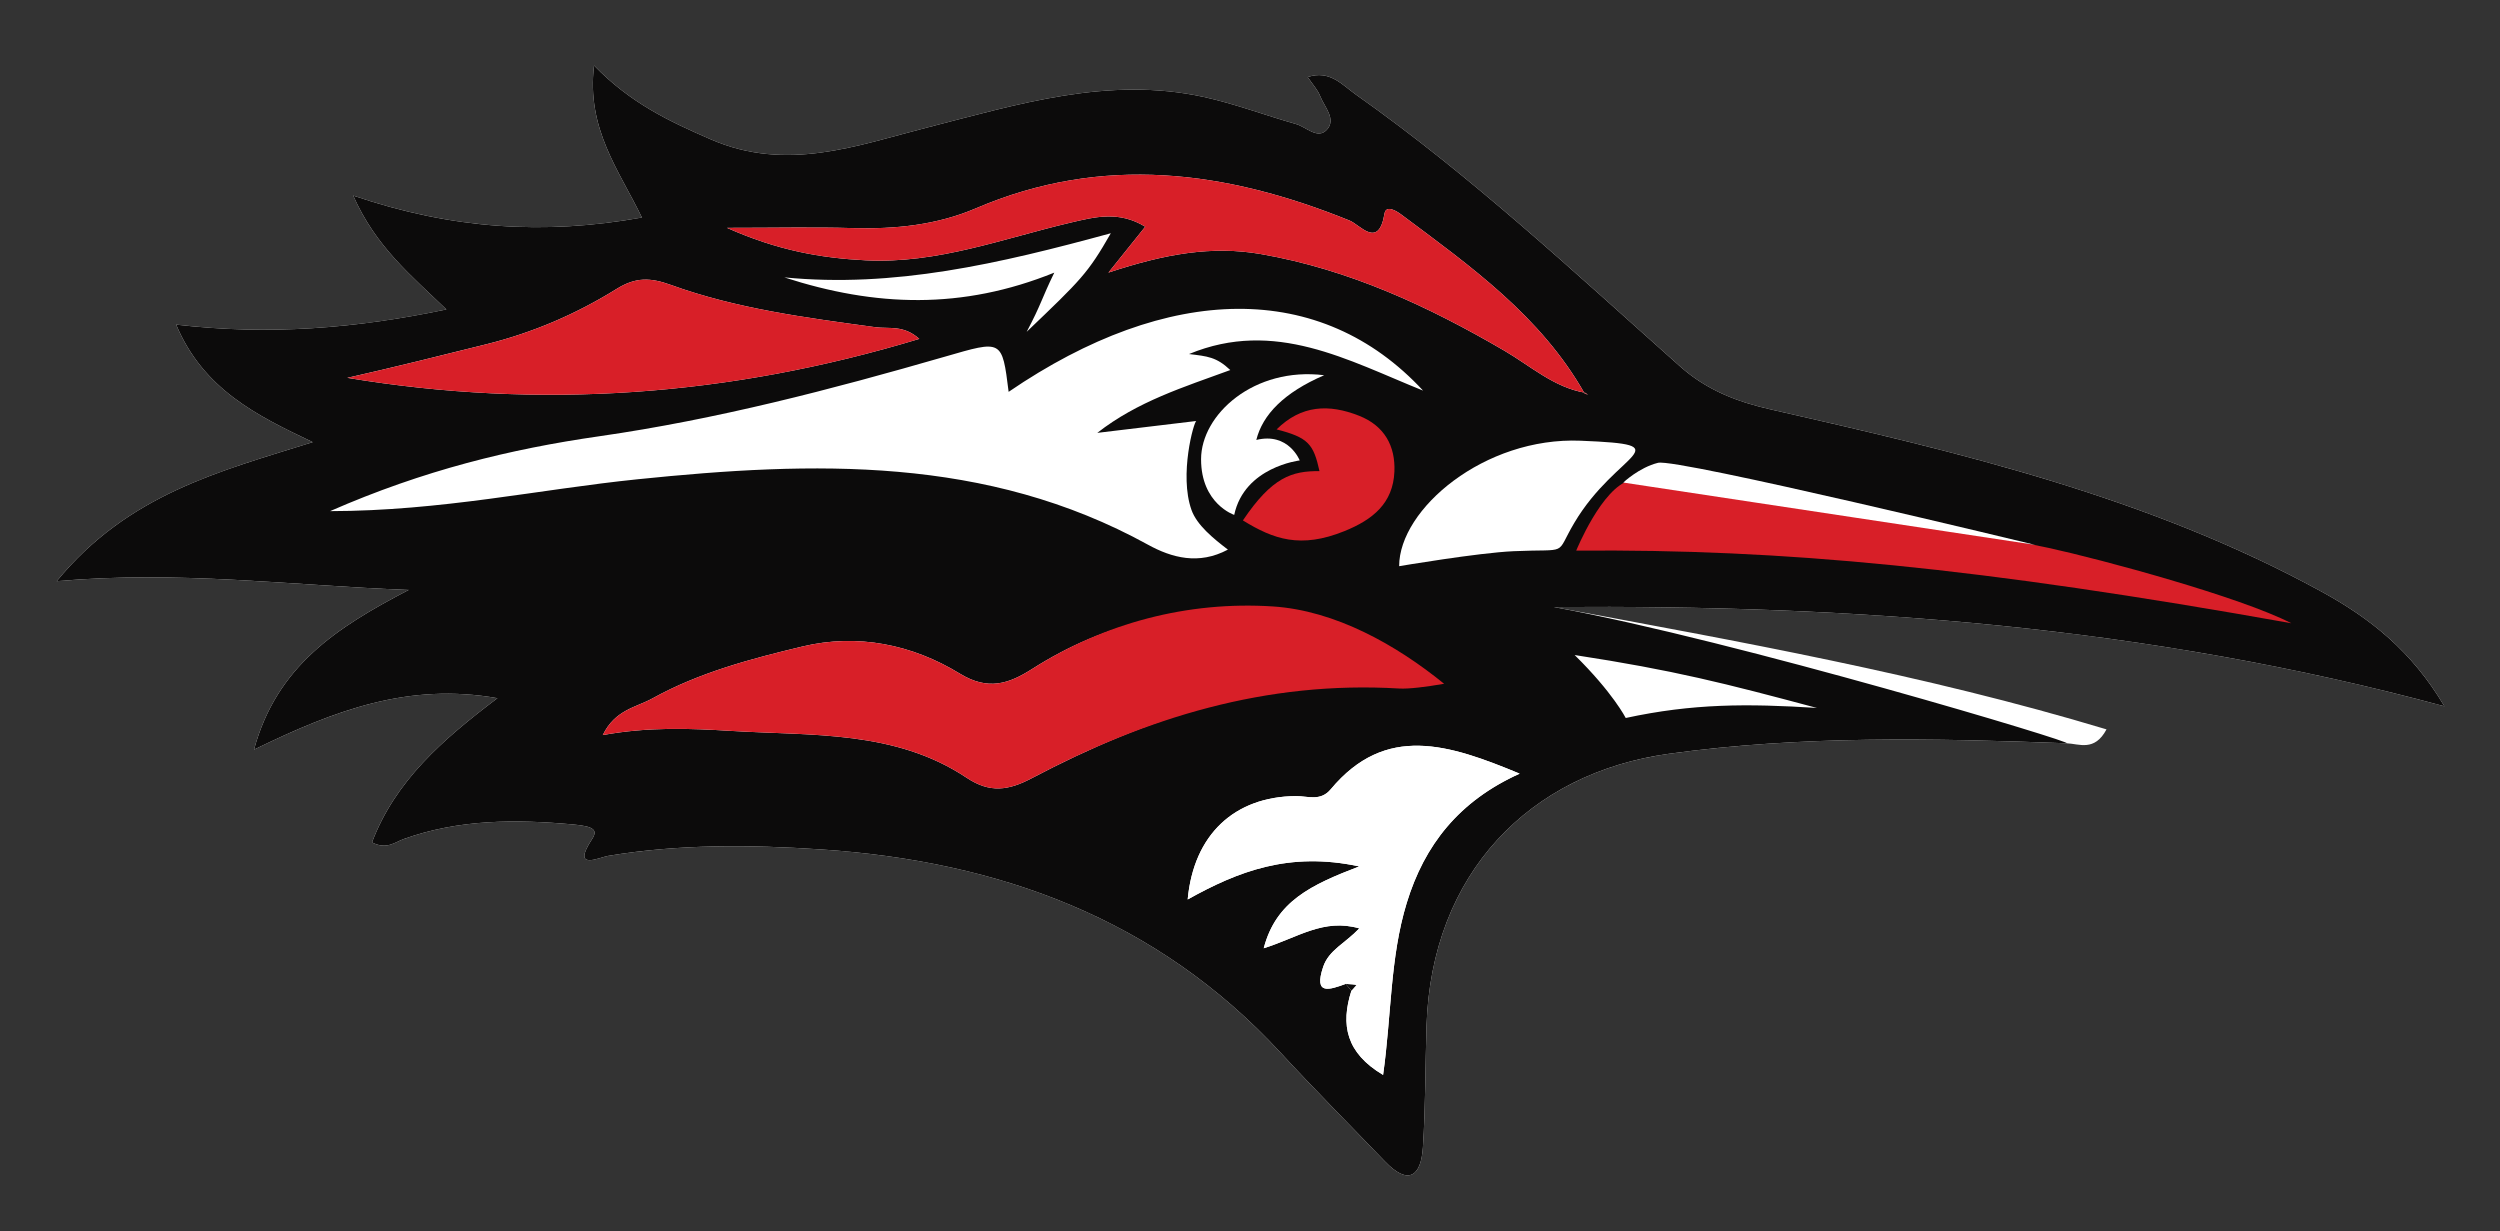
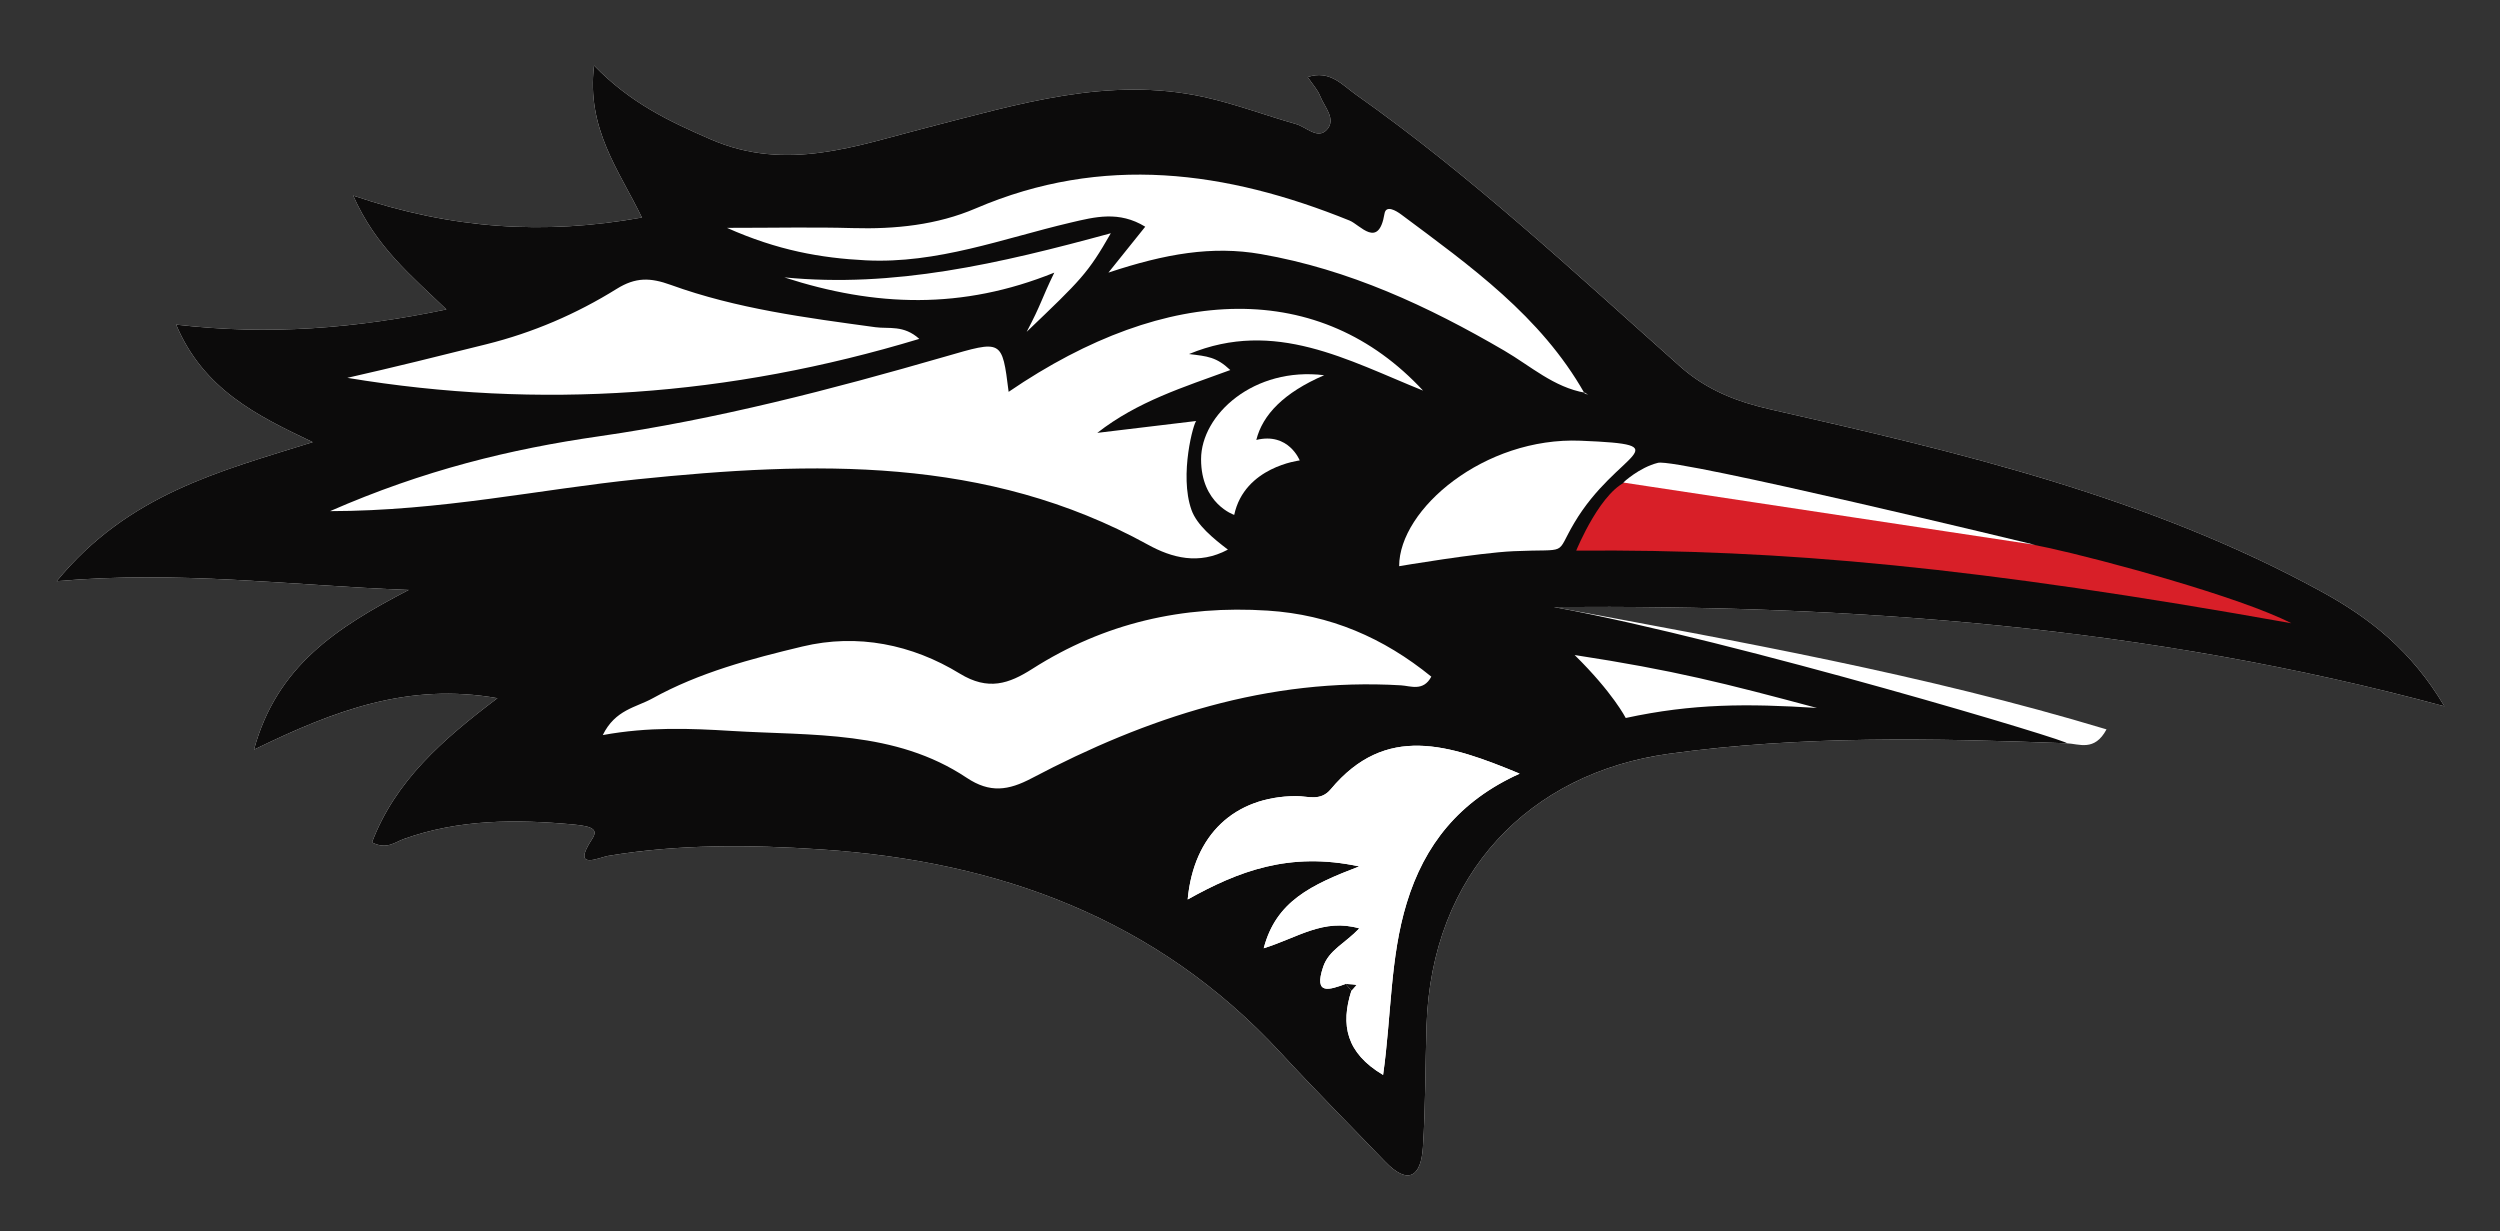
<svg xmlns="http://www.w3.org/2000/svg" id="Layer_1" x="0px" y="0px" width="792px" height="390px" viewBox="0 0 792 390" xml:space="preserve">
  <rect x="0" y="0" width="792" height="390" fill="#333333" stroke="none" />
  <g>
    <path fill="#FFFFFF" d="M774.379,223.75c-10.354-17.568-23.635-27.955-38.892-36.31c-54.65-29.938-114.502-44.109-174.556-57.742   c-10.478-2.379-20.145-6.016-28.705-13.633c-33.369-29.684-66.048-60.253-102.658-86.081c-4.351-3.07-8.255-7.909-15.298-5.573   c1.6,2.378,3.2,4.062,3.979,6.064c1.351,3.462,5.241,7.325,2.026,10.701c-2.883,3.03-6.462-0.957-9.69-1.875   c-9.769-2.781-19.338-6.41-29.232-8.582c-30.182-6.625-58.701,2.273-87.498,9.646c-22.458,5.75-44.666,14.233-68.679,3.784   c-12.923-5.625-25.343-11.371-36.985-23.389c-2.434,20.057,7.919,33.162,15.17,48.151c-30.995,5.589-60.325,3.667-91.47-6.951   c7.245,16.329,18.304,25.233,29.525,36.071c-28.74,6.018-56.137,8.247-85.616,4.808c8.678,20.555,25.504,28.777,43.274,37.229   c-29.358,9.215-58.431,16.415-81.105,44.044c38.862-3.41,73.619,1.325,111.471,2.792c-22.905,11.95-41.71,24.103-48.981,50.579   c25.681-12.498,48.903-21.281,77.127-16.303c-17.396,13.139-32.341,26.195-39.747,45.691c4.612,2.396,7.251-0.051,9.955-1.027   c17.545-6.344,35.626-6.314,53.806-4.654c6.664,0.609,7.826,1.803,5.949,4.66c-6.706,10.199,2.4,5.748,5.024,5.307   c22.469-3.777,45.125-3.561,67.631-2.053c56.146,3.762,106.229,21.893,145.455,64.352c10.808,11.701,22.054,22.998,33.092,34.484   c7.428,7.727,11.428,4.725,12.024-4.457c0.84-12.805,0.741-25.668,1.144-38.504c1.517-48.15,32.521-80.047,76.801-86.182   c41.745-5.787,83.896-4.934,125.967-3.328c3.983,0.15,8.846,2.732,12.656-4.406c-57.75-17.402-116.417-27.844-175.078-38.749   C586.696,191.578,680.239,198.24,774.379,223.75z" />
    <path fill-rule="evenodd" clip-rule="evenodd" fill="#0C0B0B" d="M774.379,223.75c-94.14-25.51-187.683-32.172-282.113-31.435   c58.661,10.905,166.405,43.306,162.422,43.155c-42.07-1.605-84.222-2.459-125.967,3.328c-44.28,6.135-75.284,38.031-76.801,86.182   c-0.402,12.836-0.304,25.699-1.144,38.504c-0.597,9.182-4.597,12.184-12.024,4.457c-11.038-11.486-22.284-22.783-33.092-34.484   c-39.226-42.459-89.31-60.59-145.455-64.352c-22.506-1.508-45.162-1.725-67.631,2.053c-2.624,0.441-11.73,4.893-5.024-5.307   c1.877-2.857,0.714-4.051-5.949-4.66c-18.179-1.66-36.261-1.689-53.806,4.654c-2.704,0.977-5.343,3.424-9.955,1.027   c7.406-19.496,22.352-32.553,39.747-45.691c-28.224-4.979-51.446,3.805-77.127,16.303c7.271-26.477,26.077-38.629,48.981-50.579   c-37.852-1.467-72.609-6.202-111.471-2.792c22.675-27.629,51.748-34.829,81.105-44.044c-17.77-8.452-34.596-16.674-43.274-37.229   c29.479,3.439,56.876,1.21,85.616-4.808c-11.222-10.838-22.28-19.742-29.525-36.071c31.145,10.618,60.475,12.54,91.47,6.951   c-7.251-14.989-17.604-28.094-15.17-48.151c11.642,12.018,24.062,17.763,36.985,23.389c24.013,10.449,46.22,1.966,68.679-3.784   c28.797-7.374,57.316-16.271,87.498-9.646c9.894,2.171,19.463,5.8,29.232,8.582c3.229,0.919,6.808,4.906,9.69,1.875   c3.215-3.376-0.676-7.239-2.026-10.701c-0.778-2.002-2.379-3.686-3.979-6.064c7.043-2.335,10.947,2.503,15.298,5.573   c36.61,25.827,69.289,56.396,102.658,86.081c8.561,7.618,18.228,11.254,28.705,13.633c60.054,13.633,119.905,27.803,174.556,57.742   C750.744,195.795,764.025,206.182,774.379,223.75z M426.316,311.703c0.603,0.717,1.205,1.432,1.811,2.148   c-3.479,10.809-1.691,19.721,10.035,26.684c2.678-18.928,2.182-37.164,7.496-54.504c5.61-18.307,16.5-32.252,35.767-40.938   c-22.403-9.305-42.423-15.918-59.844,4.945c-3.285,3.936-7.285,2.127-11.062,2.162c-19.436,0.17-32.358,12.186-34.261,32.75   c15.97-8.91,32.164-15.238,54.351-10.467c-15.217,5.838-26.354,10.994-30.262,25.924c10.818-3.379,18.964-9.557,30.285-6.289   c-4.529,4.754-9.67,6.875-11.448,12.172C416.109,315.428,421.158,313.568,426.316,311.703z M502.166,124.426   c0.312,0.215,0.629,0.431,0.94,0.646c-0.374-0.153-0.75-0.309-1.127-0.462c-13.866-24.495-36.192-40.331-58.046-56.636   c-1.67-1.247-4.852-3.132-5.324-0.283c-1.881,11.314-7.709,3.538-11.072,2.177c-39.05-15.801-78.221-21.089-118.423-3.849   c-12.282,5.267-25.542,6.628-38.988,6.241c-12.253-0.353-24.525-0.075-39.825-0.075c16.059,7.15,29.732,9.565,43.978,10.288   c22.644,1.145,43.444-6.906,64.856-11.942c7.757-1.823,15.364-3.805,23.675,1.291c-3.316,4.132-6.216,7.748-11.669,14.542   c18.069-6.003,32.902-8.551,48.298-5.873c27.888,4.854,52.954,16.49,77.135,30.604   C484.874,115.938,492.229,122.696,502.166,124.426z M347.621,137.134c12.761-9.986,27.411-14.5,42.138-19.903   c-4.414-4.173-7.259-4.362-13.085-5.067c27.196-11.259,50.349,2.002,74.16,11.586c-32.361-34.943-80.558-34.269-131.297,0.387   c-2.098-16.717-2.005-16.394-20.192-11.143c-36.054,10.412-72.286,19.867-109.583,25.227c-28,4.028-55.547,10.724-85.199,23.71   c35.439-0.063,66.269-6.906,97.447-10.099c55.684-5.701,110.44-7.484,161.652,20.721c7.541,4.153,16.106,6.504,25.338,1.564   c-4.71-3.591-9.84-7.794-11.537-12.576c-3.963-11.174,0.782-28.057,1.537-28.174 M190.96,232.871   c14.58-2.666,27.744-2.107,40.791-1.314c25.45,1.557,51.833-0.264,74.486,14.838c7.378,4.92,13.218,4.045,20.631,0.139   c36.541-19.256,74.85-31.918,116.959-29.422c3.018,0.178,7.083,2.039,9.614-2.75c-15.162-12.324-32.021-19.636-51.782-20.919   c-26.956-1.748-51.823,3.919-74.611,18.446c-7.417,4.729-13.955,7.027-22.985,1.506c-15.112-9.244-32.391-12.771-49.854-8.584   c-16.288,3.904-32.653,8.213-47.54,16.459C201.536,224.113,194.887,224.812,190.96,232.871z M291.232,107.359   c-4.949-4.48-9.65-3.119-13.888-3.699c-21.927-3-43.947-5.836-64.836-13.404c-6.536-2.369-11.177-2.449-17.121,1.247   c-12.798,7.961-26.54,13.877-41.342,17.565c-14.602,3.641-29.194,7.285-44.015,10.633   C171.102,129.828,231.058,125.563,291.232,107.359z M248.477,87.88C277.312,97.22,304.771,98.185,334,86.37   c-4.25,8.75-4,9.75-8.75,18.75c17.25-16.5,19.38-18.497,26.659-31.231C316.351,83.605,283.188,91.256,248.477,87.88z    M575.613,224.277c-29.153-7.795-45.18-11.924-76.769-16.766c12.12,11.922,16.188,19.947,16.188,19.947   C536.25,222.869,553.5,222.869,575.613,224.277z" />
-     <path fill-rule="evenodd" clip-rule="evenodd" fill="#D81F28" d="M190.96,232.871c3.927-8.059,10.576-8.758,15.708-11.602   c14.887-8.246,31.252-12.555,47.54-16.459c17.464-4.188,34.742-0.66,49.854,8.584c9.031,5.521,15.568,3.223,22.985-1.506   c22.789-14.527,49.247-21.517,76.202-19.769c19.761,1.283,39.088,12.177,54.25,24.5c-5.75,1-11.232,1.678-14.25,1.5   c-42.109-2.496-79.842,9.158-116.382,28.414c-7.413,3.906-13.252,4.781-20.631-0.139c-22.652-15.102-49.036-13.281-74.486-14.838   C218.704,230.764,205.54,230.205,190.96,232.871z" />
-     <path fill-rule="evenodd" clip-rule="evenodd" fill="#D81F28" d="M502.166,124.426c-9.938-1.73-17.292-8.488-25.593-13.332   c-24.181-14.113-49.247-25.749-77.135-30.604c-15.396-2.678-30.229-0.13-48.298,5.873c5.453-6.795,8.353-10.41,11.669-14.542   c-8.312-5.096-15.918-3.114-23.675-1.291c-21.412,5.037-42.212,13.087-64.856,11.942c-14.246-0.722-27.919-3.137-43.978-10.288   c15.3,0,27.572-0.278,39.825,0.075c13.446,0.387,26.706-0.974,38.988-6.241c40.202-17.241,79.374-11.953,118.423,3.849   c3.363,1.361,9.191,9.137,11.072-2.177c0.473-2.849,3.654-0.963,5.324,0.283c21.854,16.306,44.18,32.141,58.046,56.636   L502.166,124.426z" />
    <path fill-rule="evenodd" clip-rule="evenodd" fill="#FFFFFF" d="M426.316,311.703c-5.158,1.865-10.207,3.725-7.132-5.412   c1.778-5.297,6.919-7.418,11.448-12.172c-11.321-3.268-19.467,2.91-30.285,6.289c3.907-14.93,15.045-20.086,30.262-25.924   c-22.188-4.771-38.381,1.557-54.351,10.467c1.903-20.564,14.825-32.58,34.261-32.75c3.776-0.035,7.776,1.773,11.062-2.162   c17.421-20.863,37.44-14.25,59.844-4.945c-19.267,8.686-30.156,22.631-35.767,40.938c-5.314,17.34-4.818,35.576-7.496,54.504   c-11.727-6.963-13.514-15.875-10.035-26.684c0.52-0.594,1.036-1.189,1.556-1.781C428.561,311.947,427.438,311.826,426.316,311.703z   " />
-     <path fill-rule="evenodd" clip-rule="evenodd" fill="#D81F28" d="M291.232,107.359c-60.175,18.204-120.131,22.469-181.203,12.342   c14.821-3.348,29.414-6.992,44.015-10.633c14.802-3.688,28.544-9.604,41.342-17.565c5.943-3.695,10.585-3.615,17.121-1.247   c20.89,7.568,42.91,10.405,64.836,13.404C281.582,104.24,286.283,102.879,291.232,107.359z" />
    <path fill-rule="evenodd" clip-rule="evenodd" fill="#D81F28" d="M597.575,164.702c0,0,34.168,5.12,51.328,8.85   c16.924,3.678,60.81,15.551,76.991,23.894c-99.115-17.699-161.171-23.544-226.549-23.009c0,0,8.154-20.066,17.154-22.316   L597.575,164.702z" />
-     <path fill-rule="evenodd" clip-rule="evenodd" fill="#D81F28" d="M418.014,149.254c-1.896-8.574-3.514-10.635-13.589-13.218   c7.826-7.742,16.571-8.105,26.154-4.314c8.042,3.182,11.517,9.61,11.169,17.701c-0.426,10.028-6.866,15.222-15.867,18.851   C412,173.87,403.5,170.87,393.75,164.87C403,151.12,409.298,149.174,418.014,149.254z" />
-     <path fill-rule="evenodd" clip-rule="evenodd" fill="#D81F28" d="M501.979,124.611c0.377,0.153,0.753,0.309,1.127,0.462   c-0.312-0.216-0.629-0.431-0.94-0.646L501.979,124.611z" />
    <path fill-rule="evenodd" clip-rule="evenodd" fill="#0C0B0B" d="M426.316,311.703c1.122,0.123,2.244,0.244,3.366,0.367   c-0.52,0.592-1.036,1.188-1.556,1.781C427.521,313.135,426.919,312.42,426.316,311.703z" />
    <path fill-rule="evenodd" clip-rule="evenodd" fill="#0C0B0B" d="M485.887,166.732c2.634-6.353,7.216-9.104,14.088-7.628   C496.432,163.777,493.388,169.366,485.887,166.732z" />
  </g>
  <path fill-rule="evenodd" clip-rule="evenodd" fill="#FFFFFF" d="M514.25,152.87c0,0,5-4.75,11-6.25s119.5,26,119.5,26  L514.25,152.87z" />
  <path fill="#FFFFFF" d="M411.75,145.87c0,0-17.5,2-20.75,17.25c0,0-10.5-3.473-10.5-17.625s16.75-29.375,39-26.625  c-12.75,5.5-19.5,12.5-21.5,20.5C408.25,136.87,411.75,145.87,411.75,145.87z" />
  <path fill-rule="evenodd" clip-rule="evenodd" fill="#FFFFFF" d="M443.25,179.37c0,0,25-4.25,36.25-4.75  c18.069-0.803,12.914,1.677,19.25-9c13.5-22.75,34.727-24.659,2-26C470.25,138.37,443.25,161.282,443.25,179.37z" />
</svg>